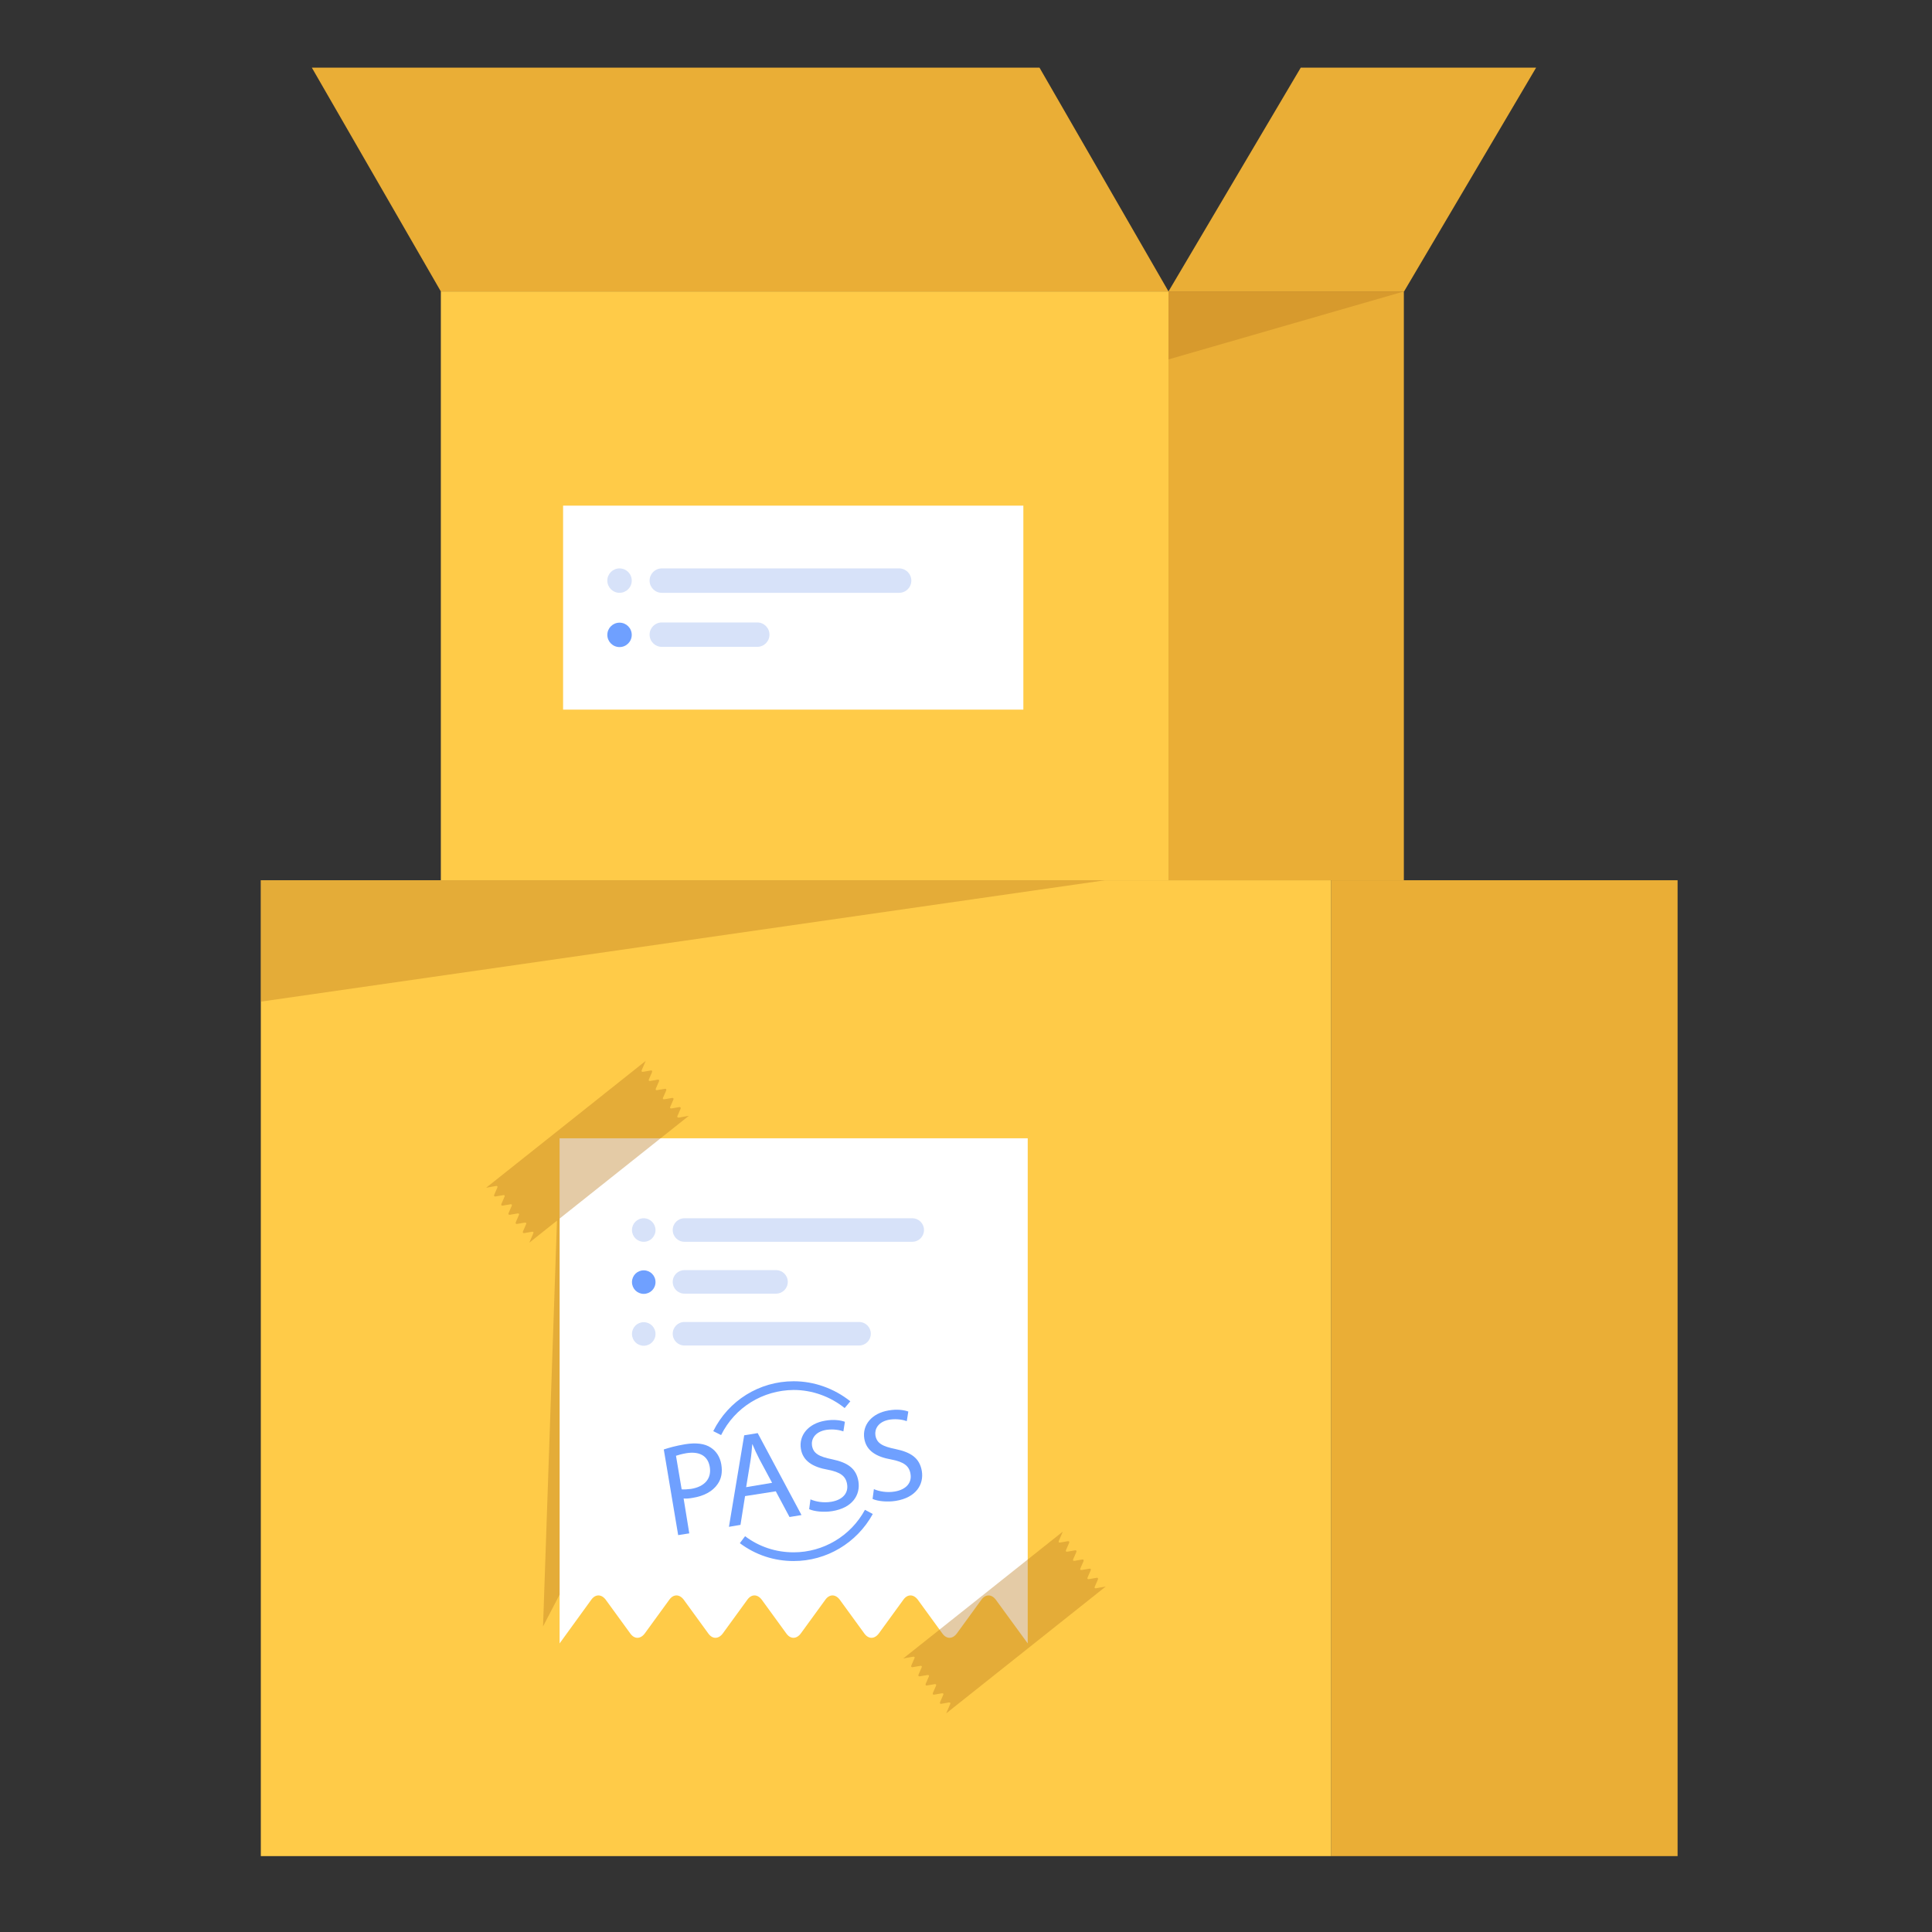
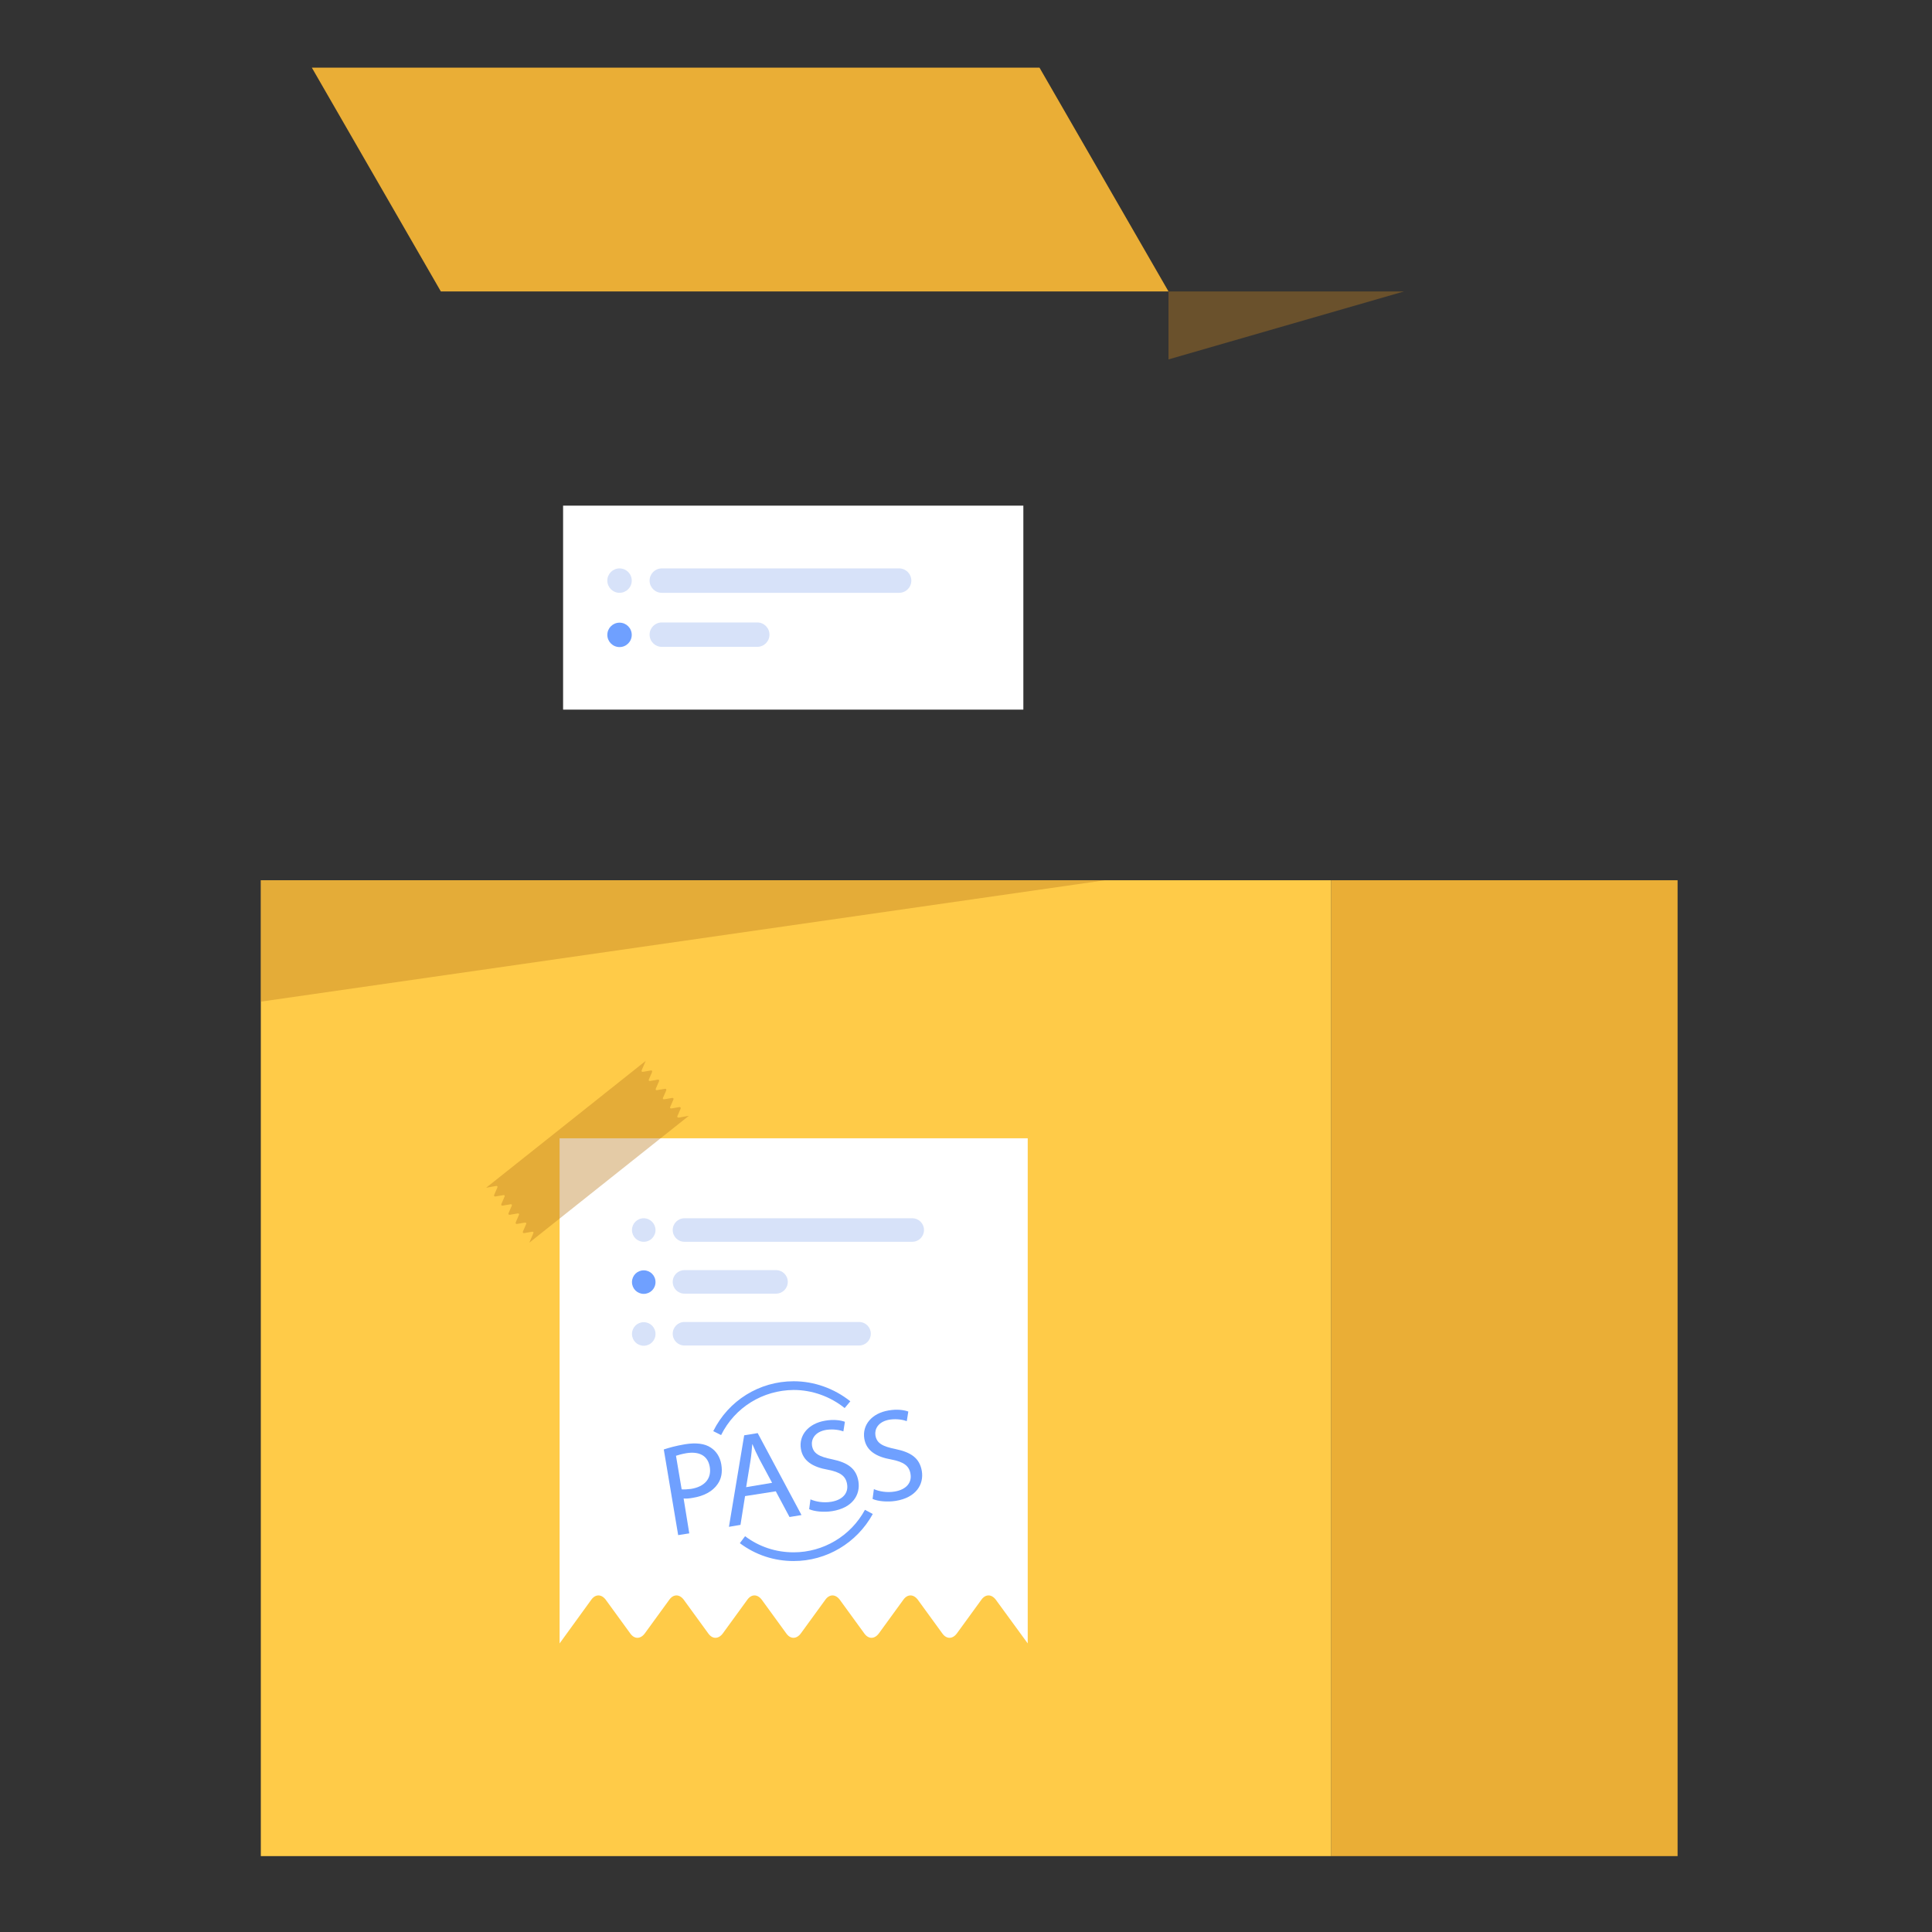
<svg xmlns="http://www.w3.org/2000/svg" width="200" height="200" viewBox="0 0 200 200" fill="none">
  <rect x="0" y="0" width="200" height="200" fill="#333333" stroke="none" />
  <path d="M137.814 91.123H27V192.144H137.814V91.123Z" fill="#FFCB48" />
  <path d="M173.663 91.123H137.815V192.144H173.663V91.123Z" fill="#EAAE36" />
  <path d="M106.389 117.833V170.126L103.095 165.614C102.644 165.005 102.012 165.005 101.584 165.614L99.057 169.088C98.606 169.697 97.974 169.697 97.546 169.088L95.019 165.614C94.568 165.005 93.936 165.005 93.507 165.614L90.981 169.088C90.529 169.697 89.898 169.697 89.469 169.088L86.942 165.614C86.491 165.005 85.86 165.005 85.431 165.614L82.904 169.088C82.453 169.697 81.821 169.697 81.393 169.088L78.866 165.614C78.415 165.005 77.783 165.005 77.355 165.614L74.828 169.088C74.377 169.697 73.745 169.697 73.316 169.088L70.79 165.614C70.338 165.005 69.707 165.005 69.278 165.614L66.751 169.088C66.3 169.697 65.668 169.697 65.24 169.088L62.713 165.614C62.262 165.005 61.63 165.005 61.202 165.614L57.93 170.126V117.833H106.389Z" fill="white" />
  <path d="M68.715 150.048C69.256 149.868 69.978 149.665 70.926 149.507C72.054 149.326 72.956 149.439 73.565 149.845C74.129 150.206 74.535 150.792 74.671 151.605C74.806 152.417 74.671 153.094 74.287 153.635C73.768 154.402 72.843 154.876 71.715 155.056C71.354 155.124 71.038 155.146 70.768 155.124L71.354 158.733L70.204 158.914L68.715 150.048ZM70.565 154.176C70.835 154.199 71.151 154.176 71.535 154.131C72.933 153.906 73.678 153.071 73.475 151.853C73.272 150.657 72.347 150.229 71.061 150.432C70.542 150.522 70.181 150.635 69.978 150.702L70.565 154.176Z" fill="#6FA0FF" />
  <path d="M77.128 154.876L76.654 157.854L75.459 158.057L77.038 148.582L78.437 148.356L82.971 156.838L81.73 157.041L80.309 154.379L77.128 154.876ZM79.926 153.5L78.617 151.063C78.324 150.499 78.098 150.003 77.895 149.507H77.873C77.828 150.048 77.782 150.612 77.692 151.199L77.241 153.951L79.926 153.5Z" fill="#6FA0FF" />
  <path d="M83.899 155.214C84.463 155.462 85.275 155.598 86.065 155.462C87.261 155.259 87.847 154.537 87.689 153.635C87.554 152.8 86.99 152.394 85.704 152.146C84.147 151.875 83.11 151.244 82.907 149.98C82.681 148.582 83.674 147.363 85.411 147.07C86.313 146.912 87.035 147.025 87.464 147.183L87.306 148.176C86.99 148.063 86.358 147.905 85.546 148.018C84.305 148.221 83.967 149.033 84.057 149.642C84.193 150.477 84.802 150.793 86.133 151.063C87.757 151.402 88.637 152.011 88.862 153.342C89.088 154.718 88.276 156.094 86.155 156.432C85.298 156.568 84.305 156.477 83.764 156.229L83.899 155.214Z" fill="#6FA0FF" />
  <path d="M90.464 154.154C91.028 154.402 91.84 154.537 92.63 154.402C93.825 154.199 94.412 153.477 94.254 152.575C94.118 151.74 93.555 151.334 92.269 151.086C90.712 150.815 89.674 150.183 89.471 148.92C89.246 147.521 90.238 146.303 91.975 146.01C92.878 145.852 93.6 145.965 94.028 146.123L93.87 147.115C93.555 147.003 92.923 146.845 92.111 146.957C90.87 147.16 90.531 147.973 90.622 148.582C90.757 149.416 91.366 149.732 92.697 150.003C94.322 150.341 95.201 150.95 95.427 152.281C95.653 153.658 94.84 155.034 92.72 155.372C91.862 155.507 90.87 155.417 90.328 155.169L90.464 154.154Z" fill="#6FA0FF" />
  <path d="M88.928 139.287H70.858C70.181 139.287 69.64 138.746 69.64 138.069C69.64 137.392 70.181 136.851 70.858 136.851H88.928C89.605 136.851 90.147 137.392 90.147 138.069C90.147 138.746 89.605 139.287 88.928 139.287Z" fill="#D7E2F9" />
  <path d="M67.858 138.092C67.858 138.768 67.317 139.31 66.64 139.31C65.963 139.31 65.422 138.768 65.422 138.092C65.422 137.415 65.963 136.873 66.64 136.873C67.317 136.873 67.858 137.415 67.858 138.092Z" fill="#D7E2F9" />
  <path d="M80.333 133.918H70.858C70.181 133.918 69.64 133.377 69.64 132.7C69.64 132.023 70.181 131.482 70.858 131.482H80.333C81.01 131.482 81.551 132.023 81.551 132.7C81.551 133.377 81.01 133.918 80.333 133.918Z" fill="#D7E2F9" />
  <path d="M67.858 132.723C67.858 133.399 67.317 133.941 66.64 133.941C65.963 133.941 65.422 133.399 65.422 132.723C65.422 132.046 65.963 131.504 66.64 131.504C67.317 131.504 67.858 132.046 67.858 132.723Z" fill="#6FA0FF" />
  <path d="M94.433 128.549H70.858C70.181 128.549 69.64 128.008 69.64 127.331C69.64 126.654 70.181 126.113 70.858 126.113H94.433C95.11 126.113 95.651 126.654 95.651 127.331C95.651 128.008 95.11 128.549 94.433 128.549Z" fill="#D7E2F9" />
  <path d="M67.858 127.331C67.858 128.008 67.317 128.549 66.64 128.549C65.963 128.549 65.422 128.008 65.422 127.331C65.422 126.654 65.963 126.113 66.64 126.113C67.317 126.113 67.858 126.677 67.858 127.331Z" fill="#D7E2F9" />
-   <path opacity="0.4" d="M113.336 164.238L113.652 163.516C113.697 163.381 113.652 163.313 113.517 163.335L112.727 163.471C112.592 163.493 112.524 163.426 112.592 163.29L112.908 162.568C112.953 162.433 112.908 162.365 112.772 162.388L111.983 162.523C111.848 162.546 111.78 162.478 111.848 162.343L112.163 161.621C112.209 161.486 112.163 161.418 112.028 161.44L111.238 161.576C111.103 161.598 111.035 161.531 111.103 161.395L111.419 160.673C111.464 160.538 111.419 160.47 111.284 160.493L110.494 160.628C110.359 160.651 110.291 160.583 110.359 160.448L110.674 159.726C110.72 159.591 110.674 159.523 110.539 159.545L109.749 159.681C109.614 159.703 109.546 159.636 109.614 159.5L110.02 158.553L101.763 165.118L93.506 171.682L94.522 171.502C94.657 171.479 94.725 171.547 94.657 171.682L94.341 172.404C94.296 172.54 94.341 172.607 94.476 172.585L95.266 172.449C95.401 172.427 95.469 172.494 95.401 172.63L95.085 173.352C95.04 173.487 95.086 173.555 95.221 173.532L96.01 173.397C96.146 173.374 96.213 173.442 96.146 173.577L95.83 174.299C95.785 174.435 95.83 174.502 95.965 174.48L96.755 174.344C96.89 174.322 96.958 174.389 96.89 174.525L96.575 175.247C96.529 175.382 96.575 175.45 96.71 175.427L97.499 175.292C97.635 175.269 97.703 175.337 97.635 175.472L97.319 176.194C97.274 176.33 97.319 176.397 97.454 176.375L98.221 176.239C98.357 176.217 98.424 176.284 98.357 176.42L97.951 177.367L106.208 170.803L114.464 164.238L113.449 164.418C113.336 164.441 113.269 164.373 113.336 164.238Z" fill="#BC7D22" />
  <path opacity="0.4" d="M70.135 115.51L70.451 114.788C70.496 114.653 70.451 114.585 70.315 114.607L69.526 114.743C69.391 114.765 69.323 114.698 69.391 114.562L69.706 113.841C69.751 113.705 69.706 113.637 69.571 113.66L68.781 113.795C68.646 113.818 68.578 113.75 68.646 113.615L68.962 112.893C69.007 112.758 68.962 112.69 68.826 112.713L68.037 112.848C67.902 112.87 67.834 112.803 67.901 112.667L68.217 111.946C68.263 111.81 68.217 111.742 68.082 111.765L67.315 111.9C67.18 111.923 67.112 111.855 67.18 111.72L67.496 110.998C67.541 110.863 67.496 110.795 67.36 110.818L66.57 110.953C66.435 110.975 66.368 110.908 66.435 110.772L66.841 109.825L58.584 116.39L50.327 122.954L51.343 122.774C51.478 122.751 51.546 122.819 51.478 122.954L51.162 123.676C51.117 123.812 51.162 123.879 51.297 123.857L52.087 123.721C52.222 123.699 52.29 123.767 52.222 123.902L51.907 124.624C51.861 124.759 51.907 124.827 52.042 124.804L52.831 124.669C52.967 124.646 53.035 124.714 52.967 124.849L52.651 125.571C52.606 125.707 52.651 125.774 52.786 125.752L53.576 125.616C53.711 125.594 53.779 125.662 53.711 125.797L53.395 126.519C53.35 126.654 53.395 126.722 53.531 126.699L54.321 126.564C54.456 126.541 54.523 126.609 54.456 126.744L54.14 127.466C54.095 127.602 54.14 127.669 54.275 127.647L55.065 127.511C55.2 127.489 55.268 127.556 55.2 127.692L54.794 128.639L63.051 122.075L71.308 115.51L70.293 115.69C70.135 115.713 70.067 115.623 70.135 115.51Z" fill="#BC7D22" />
  <path d="M74.648 148.559L73.835 148.153C75.415 144.972 78.618 142.987 82.16 142.987C84.281 142.987 86.356 143.731 88.026 145.062L87.439 145.762C85.95 144.566 84.078 143.889 82.16 143.889C78.957 143.912 76.069 145.694 74.648 148.559Z" fill="#6FA0FF" />
  <path d="M82.161 161.598C80.131 161.598 78.213 160.967 76.589 159.749L77.13 159.027C78.597 160.132 80.334 160.696 82.161 160.696C85.23 160.696 88.072 159.004 89.538 156.297L90.351 156.726C88.704 159.726 85.568 161.598 82.161 161.598Z" fill="#6FA0FF" />
-   <path opacity="0.4" d="M57.93 126.135L57.659 126.338L56.216 168.366L57.93 165.073V126.135Z" fill="#BC7D22" />
-   <path d="M120.986 30.168H45.636V91.123H120.986V30.168Z" fill="#FFCB48" />
-   <path d="M145.326 30.168H120.961V91.123H145.326V30.168Z" fill="#EAAE36" />
  <path d="M120.962 30.168H45.635L32.279 7H107.607L120.962 30.168Z" fill="#EAAE36" />
-   <path d="M145.349 30.168H120.961L134.655 7H159.02L145.349 30.168Z" fill="#EAAE36" />
  <path opacity="0.4" d="M120.961 30.168V37.207L145.349 30.168H120.961Z" fill="#BC7D22" />
  <path d="M105.937 52.344H58.291V73.46H105.937V52.344Z" fill="white" />
  <path d="M78.391 66.962H68.51C67.81 66.962 67.246 66.398 67.246 65.699C67.246 65 67.81 64.436 68.51 64.436H78.391C79.09 64.436 79.654 65 79.654 65.699C79.654 66.398 79.09 66.962 78.391 66.962Z" fill="#D7E2F9" />
  <path d="M64.135 66.985C64.832 66.985 65.398 66.419 65.398 65.722C65.398 65.024 64.832 64.458 64.135 64.458C63.437 64.458 62.871 65.024 62.871 65.722C62.871 66.419 63.437 66.985 64.135 66.985Z" fill="#6FA0FF" />
  <path d="M93.077 61.368H68.51C67.81 61.368 67.246 60.804 67.246 60.104C67.246 59.405 67.81 58.841 68.51 58.841H93.077C93.777 58.841 94.341 59.405 94.341 60.104C94.341 60.804 93.777 61.368 93.077 61.368Z" fill="#D7E2F9" />
  <path d="M64.135 61.368C64.832 61.368 65.398 60.802 65.398 60.104C65.398 59.407 64.832 58.841 64.135 58.841C63.437 58.841 62.871 59.407 62.871 60.104C62.871 60.802 63.437 61.368 64.135 61.368Z" fill="#D7E2F9" />
  <path opacity="0.4" d="M114.397 91.123L27 103.689V91.123H114.397Z" fill="#BC7D22" />
</svg>